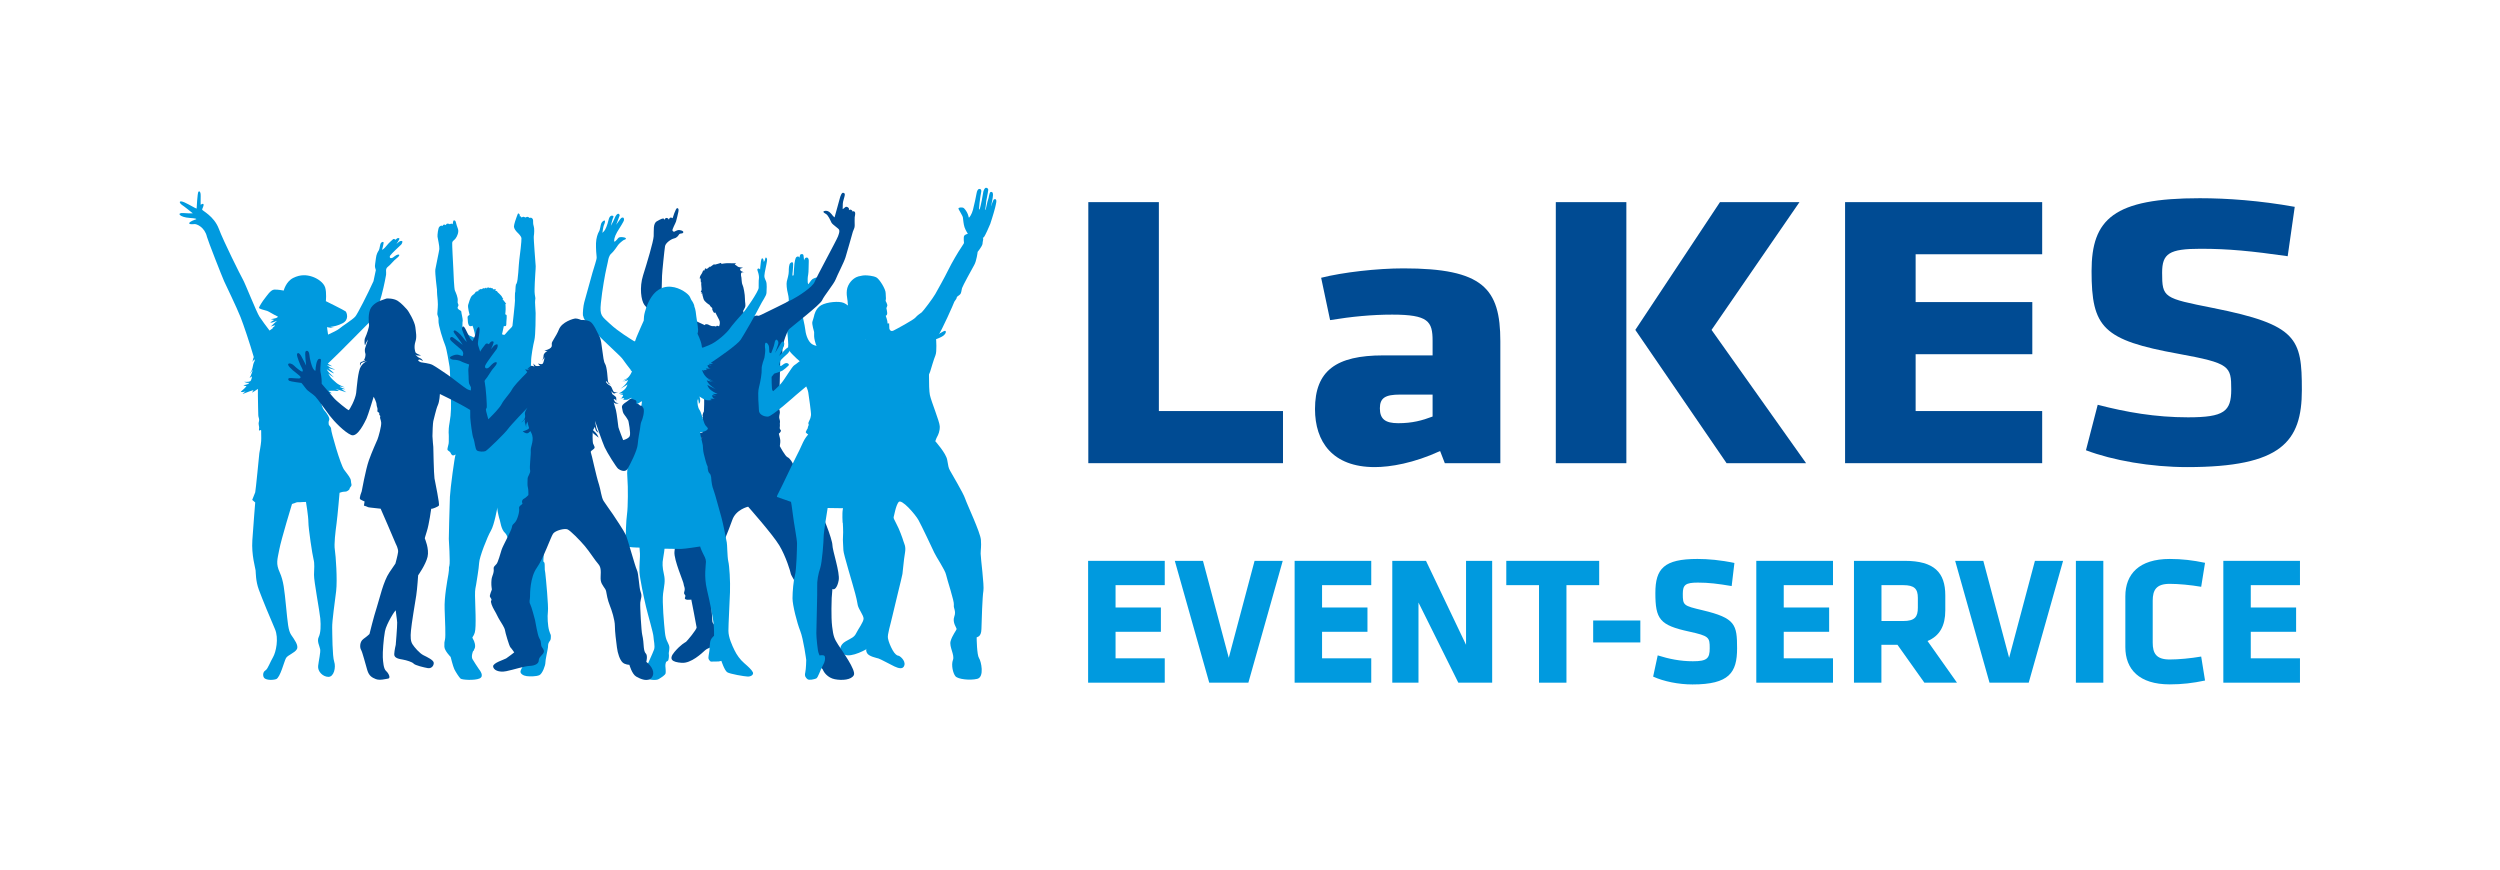
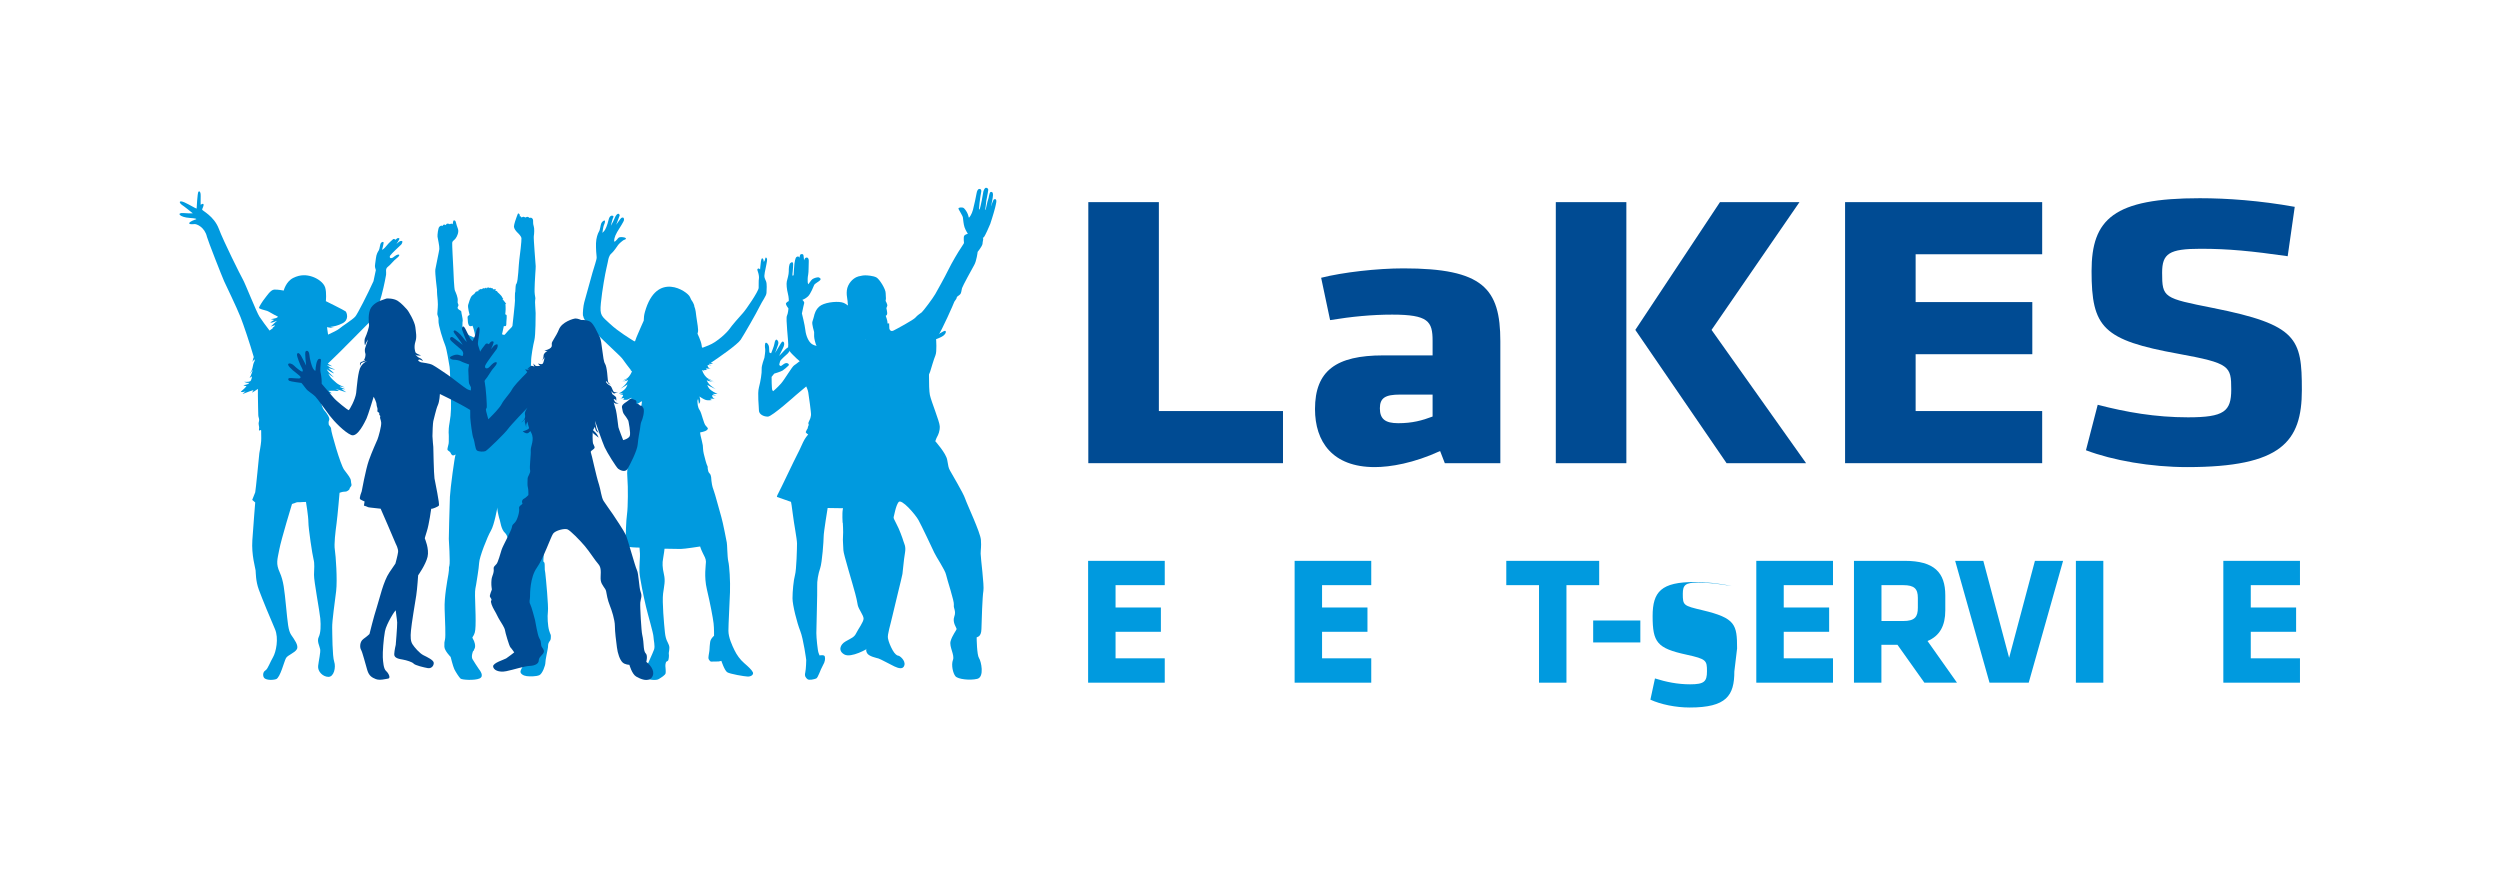
<svg xmlns="http://www.w3.org/2000/svg" id="Ebene_1" data-name="Ebene 1" viewBox="0 0 382.68 133.23">
  <defs>
    <style>
      .cls-1 {
        clip-path: url(#clippath);
      }

      .cls-2 {
        fill: none;
      }

      .cls-2, .cls-3, .cls-4 {
        stroke-width: 0px;
      }

      .cls-3 {
        fill: #009adf;
      }

      .cls-5 {
        clip-path: url(#clippath-2);
      }

      .cls-4 {
        fill: #004b93;
      }
    </style>
    <clipPath id="clippath">
      <rect class="cls-2" y="0" width="382.68" height="133.23" />
    </clipPath>
    <clipPath id="clippath-1">
      <rect class="cls-2" y="0" width="382.68" height="133.23" />
    </clipPath>
    <clipPath id="clippath-2">
      <rect class="cls-2" y="0" width="382.68" height="133.23" />
    </clipPath>
  </defs>
  <polygon class="cls-4" points="196.39 70.9 196.39 62.92 177.39 62.92 177.39 30.94 166.59 30.94 166.59 70.9 196.39 70.9" />
  <path class="cls-4" d="M219.29,63.76c-1.58.6-3.1,1.02-5.26,1.02-2.02,0-2.81-.66-2.81-2.28s.86-2.1,3.1-2.1h4.97v3.36h0ZM229.66,70.9v-18.66c0-8.1-2.66-11.16-14.83-11.16-4.03,0-9.29.6-12.6,1.44l1.37,6.48c3.31-.54,6.41-.84,9.5-.84,5.54,0,6.19,1.02,6.19,4.02v2.22h-7.56c-7.2,0-10.44,2.34-10.44,8.22,0,4.98,2.66,8.88,9.14,8.88,2.38,0,5.98-.6,10.01-2.46l.72,1.86h8.5Z" />
  <path class="cls-4" d="M264.29,70.9h12.17l-14.47-20.4,13.46-19.56h-12.17l-12.96,19.56,13.97,20.4h0ZM238.15,70.9h10.8V30.94h-10.8v39.96Z" />
  <polygon class="cls-4" points="312.6 70.9 312.6 62.92 293.23 62.92 293.23 54.22 311.09 54.22 311.09 46.24 293.23 46.24 293.23 38.92 312.6 38.92 312.6 30.94 282.43 30.94 282.43 70.9 312.6 70.9" />
  <path class="cls-4" d="M352.35,59.68c0-7.86-.65-9.96-13.61-12.54-7.56-1.5-7.78-1.56-7.78-5.4,0-2.94,1.08-3.66,5.9-3.66,4.32,0,7.85.36,13.32,1.14l1.08-7.56c-5.33-.96-10.37-1.32-14.54-1.32-13.18,0-16.56,3.18-16.56,11.16,0,8.64,1.73,10.56,13.32,12.66,7.85,1.44,8.06,1.86,8.06,5.46,0,3.36-1.08,4.26-6.62,4.26-4.97,0-9.43-.78-13.82-1.92l-1.8,6.96c4.1,1.56,9.94,2.58,15.48,2.58,14.47,0,17.57-3.9,17.57-11.82h0Z" />
  <polygon class="cls-3" points="178.29 104.5 178.29 100.77 170.76 100.77 170.76 96.71 177.7 96.71 177.7 92.99 170.76 92.99 170.76 89.57 178.29 89.57 178.29 85.85 166.56 85.85 166.56 104.5 178.29 104.5" />
-   <polygon class="cls-3" points="196.35 85.85 192.04 85.85 188.09 100.69 184.14 85.85 179.83 85.85 185.1 104.5 191.09 104.5 196.35 85.85" />
  <polygon class="cls-3" points="209.9 104.5 209.9 100.77 202.37 100.77 202.37 96.71 209.32 96.71 209.32 92.99 202.37 92.99 202.37 89.57 209.9 89.57 209.9 85.85 198.17 85.85 198.17 104.5 209.9 104.5" />
-   <polygon class="cls-3" points="223.23 104.5 228.41 104.5 228.41 85.85 224.41 85.85 224.41 98.7 218.28 85.85 213.12 85.85 213.12 104.5 217.13 104.5 217.13 92.23 223.23 104.5" />
  <polygon class="cls-3" points="244.79 89.57 244.79 85.85 230.57 85.85 230.57 89.57 235.58 89.57 235.58 104.5 239.78 104.5 239.78 89.57 244.79 89.57" />
  <rect class="cls-3" x="243.87" y="94.98" width="7.22" height="3.36" />
-   <path class="cls-3" d="M265.9,99.26c0-3.67-.25-4.65-5.29-5.85-2.94-.7-3.02-.73-3.02-2.52,0-1.37.42-1.71,2.3-1.71,1.68,0,3.05.17,5.18.53l.42-3.53c-2.07-.45-4.03-.62-5.66-.62-5.12,0-6.44,1.48-6.44,5.21,0,4.03.67,4.93,5.18,5.91,3.05.67,3.14.87,3.14,2.55,0,1.57-.42,1.99-2.58,1.99-1.93,0-3.67-.36-5.38-.9l-.7,3.25c1.6.73,3.86,1.2,6.02,1.2,5.63,0,6.83-1.82,6.83-5.52h0Z" />
+   <path class="cls-3" d="M265.9,99.26c0-3.67-.25-4.65-5.29-5.85-2.94-.7-3.02-.73-3.02-2.52,0-1.37.42-1.71,2.3-1.71,1.68,0,3.05.17,5.18.53c-2.07-.45-4.03-.62-5.66-.62-5.12,0-6.44,1.48-6.44,5.21,0,4.03.67,4.93,5.18,5.91,3.05.67,3.14.87,3.14,2.55,0,1.57-.42,1.99-2.58,1.99-1.93,0-3.67-.36-5.38-.9l-.7,3.25c1.6.73,3.86,1.2,6.02,1.2,5.63,0,6.83-1.82,6.83-5.52h0Z" />
  <polygon class="cls-3" points="280.58 104.5 280.58 100.77 273.04 100.77 273.04 96.71 279.99 96.71 279.99 92.99 273.04 92.99 273.04 89.57 280.58 89.57 280.58 85.85 268.84 85.85 268.84 104.5 280.58 104.5" />
  <path class="cls-3" d="M293.57,93.02c0,1.4-.45,2.04-2.24,2.04h-3.33v-5.49h3.33c1.71,0,2.24.56,2.24,1.96v1.48h0ZM294.58,104.5h4.98l-4.51-6.38c1.88-.78,2.72-2.35,2.72-4.68v-2.3c0-3.5-1.68-5.29-6.22-5.29h-7.76v18.65h4.2v-5.8h2.46l4.12,5.8h.01Z" />
  <polygon class="cls-3" points="315.8 85.85 311.49 85.85 307.54 100.69 303.59 85.85 299.28 85.85 304.54 104.5 310.54 104.5 315.8 85.85" />
  <rect class="cls-3" x="317.76" y="85.85" width="4.2" height="18.65" />
-   <path class="cls-3" d="M329.52,91.95c0-1.62.53-2.58,2.6-2.58,1.34,0,3.19.17,4.82.45l.59-3.67c-1.85-.39-3.53-.59-5.4-.59-4.7,0-6.8,2.32-6.8,5.71v7.78c0,3.39,2.1,5.71,6.8,5.71,1.88,0,3.56-.2,5.4-.59l-.59-3.67c-1.62.28-3.47.45-4.82.45-2.07,0-2.6-.95-2.6-2.58v-6.44.02Z" />
  <polygon class="cls-3" points="352.06 104.5 352.06 100.77 344.53 100.77 344.53 96.71 351.47 96.71 351.47 92.99 344.53 92.99 344.53 89.57 352.06 89.57 352.06 85.85 340.33 85.85 340.33 104.5 352.06 104.5" />
  <g class="cls-1">
    <g>
      <path class="cls-3" d="M128.98,80.03s-.09-1.46.03-2.05c.12-.6.27-1.64.27-2.14s.62-1.87.57-2.53c-.06-.65.36-2.88.5-3.3.15-.42-.15-.33-.21-.57-.06-.24-.12-.42.21-1.01.33-.59-.03-.62-.06-1.01s-.68-.45-.21-1.25c.48-.8-.18-2.02-.06-2.53.12-.51-.09-.65-.09-1.37s-1.1-2.14-.92-2.71c.18-.56-.33-1.72-.12-1.87.21-.15-3.12-.77-3.7-.98-.58-.21-1.74-.64-2.13-.89s-1.98-1.68-2.21-2.11c-.24-.43-.22-.55-.19-.97.03-.42-.4-4-.21-4.38.19-.39.24-1.14.24-1.14,0,0-.39-.52-.39-.71s.37-.42.42-.4c.04,0,.04-.58-.12-1.19-.16-.61-.25-1.46-.16-1.84.1-.39.3-1.08.3-1.52s.01-1.09.25-1.3c.24-.22.43-.13.42.16,0,.29-.03.77-.06,1.06-.03.28-.09.75,0,.72s.13-.07.13-.1.09-1.54.13-1.76c.04-.22.11-.85.31-1,.2-.14.35-.08.4.02l.05.1s.07-.48.19-.53.41-.11.44.21l.04.32.04.39s.09-.32.24-.39.52-.12.48.6c-.04.71,0,1.51-.09,1.98-.1.47-.08.94-.07,1.11,0,.18.08.34.1.36s.4-.64.63-.79c.23-.15.82-.36,1.03-.23.2.13.31.21.12.42-.19.2-.8.5-.89.71s-.55,1.38-.95,1.75c-.4.38-.86.53-.86.53,0,0,.33.28.28.5-.06.22-.08.33-.13.54-.05.2-.22,1.04-.22,1.04,0,0,.44,1.73.53,2.56s.47,1.75.98,2.11,1.34.39,2.08.5c.74.12.98-.06,1.46.15.48.21,1.04.21,1.31.03s.36-.18.8-.18.62.15,1.22.09c.59-.06,1.25-.39,1.25-.39,0,0-.12-.03-.15-.15-.03-.12-.24-.47-.24-.47,0,0,.06-.03.18-.03s.39-.09.39-.09c0,0-.82-1.37-.89-1.46l-.07-.09s-1.12-.07-1.37-.34-.76-.92-.68-1.34c.07-.42.34-1.46.34-1.46,0,0-.16-1.13-.15-1.35,0-.22-.36-1.41.1-2.36s1.22-1.31,1.56-1.4.85-.18,1.1-.16c.25,0,1.16.06,1.64.31s1.44,1.8,1.43,2.41c0,.61.07.68.03.94l-.04.25s.33.57.25.77c-.07.21-.13.34-.13.34,0,0,.16.67.12.89-.04.22-.22.28-.22.28,0,0,.31.85.27,1.07s.25.07.25.07c0,0,.03.65.03.79s.19.55.62.34,3.12-1.66,3.39-2.01c.27-.34.73-.61.95-.79s1.71-2.15,2.07-2.79,1.44-2.56,1.99-3.69c.55-1.13,1.57-2.85,1.95-3.39.37-.54.46-.74.46-.74,0,0-.1-.85.02-1.08.12-.24.57-.33.57-.33,0,0-.36-.56-.51-1.01-.15-.45-.21-1.2-.25-1.49-.04-.3-.69-1.23-.68-1.38,0-.16.64-.25.86-.02.22.23.42.51.57.88.15.38.12.56.19.54s.43-.53.6-1.18c.17-.65.51-2.2.56-2.56.06-.36.21-.64.41-.65.19-.01.33.09.31.38-.02.29-.13.58-.13.74s-.14.81-.14,1.03-.09.74-.08.85c0,.11,0,.16.07.14s.3-1.1.36-1.43.21-1.23.23-1.29c.02-.07.16-.6.42-.6s.35.24.33.34-.11.82-.19,1.12c-.07.3-.16.82-.16,1.03s-.1.65-.1.77c0,.13.02.16.05.13.03-.02.28-1.41.38-1.58.1-.18.17-1.14.4-1.17s.34.04.35.45c0,.41-.26,1.5-.27,1.63,0,.13-.02.16-.02.16,0,0,.29-1.06.47-1.12.18-.06.39-.02.32.46-.07.48-.29,1.28-.39,1.61s-.4,1.34-.53,1.7-.82,1.86-.95,2c-.13.14-.21.16-.21.16,0,0,.16,0,.04.42-.11.44.03.42-.23.87s-.58.83-.58.83c0,0-.16,1.39-.53,2.02-.36.63-1.76,3.2-1.86,3.53-.1.34-.06.44-.18.77-.12.34-.63.47-.63.67s-.38.61-.38.67-1.92,4.46-2.52,5.23-1.15,2.22-1.25,3.01c-.1.79-.18,4.98.04,6.01.22,1.03,1.47,4.02,1.51,4.78.04.75-.26,1.37-.4,1.61s-.28.69-.28.69c0,0,1.65,1.84,1.82,2.85.18,1.01.18,1.17.42,1.62.24.46,2.04,3.45,2.32,4.3.28.85,2.34,5.19,2.42,6.32s-.04,1.45-.04,2.12.57,4.87.42,5.7c-.15.83-.27,4.53-.3,5.84-.03,1.31-.73,1.17-.73,1.29s.03,2.68.36,3.15c.33.48.86,2.91-.27,3.18s-2.94.06-3.33-.39-.68-1.75-.39-2.5c.3-.74-.6-2.02-.36-2.88s.89-1.67.92-1.84c.03-.18-.68-1.01-.36-1.9.33-.89-.15-1.28-.06-1.81.09-.54-1.04-3.87-1.19-4.61-.15-.74-1.55-2.79-1.81-3.39-.27-.59-1.93-4.1-2.41-4.97-.47-.86-2.62-3.36-3.06-2.76-.45.6-.65,2.05-.86,2.74-.21.68-.21,2.05-.42,2.79-.21.74-.12,3.12-.39,4.07s-.42,1.87-.45,2.76-.36,4.49-.3,5.11-.06.95-.21,1.19c-.15.24.6,1.66.15,2.29-.45.62-1.75,1.01-2.02,1.28s-2.76,1.64-3.77,1.1-.71-1.52.18-2.02c.89-.51,1.31-.62,1.61-1.25.3-.62,1.13-1.72,1.13-2.23s-.74-1.4-.89-2.05-.03-.39-.39-1.78c-.36-1.4-1.81-6.09-1.81-6.63s-.12-1.49-.06-2.14-.03-2.08-.03-2.08" />
-       <path class="cls-4" d="M130.84,32.45c-.12-.21-.35-.07-.35-.07,0,0,0-.19-.22-.27-.22-.09-.32.07-.32.07v-.22c-.02-.22-.37-.37-.52-.28-.15.09-.44.38-.44.33s.02-.49.02-.82.25-.98.29-1.26c.05-.27,0-.36-.22-.42s-.42.42-.54.89-.79,2.87-.79,2.87c0,0-.12-.05-.29-.27s-.57-.79-1.1-.73-.31.28.05.47c.36.18.7,1,.86,1.33s1.13.9,1.18,1.12c.05.22.07.32-.17.98-.25.66-3.29,6.2-3.59,6.99-.31.79-2.5,2.2-3.4,2.67-.9.47-4.02,1.99-4.72,2.33-.12.06-.26.12-.42.18l-.4-.04-.44.15-.34.2s-.44-.15-.49,0v.03c-.05.04-.13.1-.23.19-.11-.11-.27-.47-.32-.64s-.18-.64-.18-.64c0,0,.11-.16.28-.52s-.01-.74,0-1.35c.01-.61-.22-1.85-.37-2.12s-.14-1.05-.17-1.11c-.04-.06-.1-.47-.04-.68.05-.16.37-.15.51-.13-.08,0-.24-.05-.45-.15-.29-.15-.21-.39-.21-.39l.43-.17s-.7-.05-.79-.15c-.08-.1-.47-.33-.47-.33l.2-.2s-.55.03-1.03,0c-.48-.04-1.19.1-1.19.1,0,0-.11-.19-.16-.14s-.87.26-.87.26c0,0-.08-.11-.22,0s-.55.4-.55.4l.09-.17-.54.43-.27-.1-.1.33h-.2s-.15.44-.33.66-.2.59-.2.59c0,0,.16-.12.15.04s.04.55.04.55c0,0,.12-.09.06.06-.06.15.06.74.05.97-.01.23-.14.43-.14.43l.17.05-.05.26s.21-.16.15-.06.04.35.16.8c.12.46.93.93.93.93,0,0,.12.26.31.38.18.12.06.2.11.36s.18.32.21.39.15.09.2.07c.05,0,.01-.12.01-.12,0,0,.34.64.63,1.22.16.33.1.71-.02.97-.1-.05-.37-.15-.41-.03-.05.15-.2-.05-.49,0s-.79-.25-.79-.25c0,0-.3-.1-.44,0-.01,0-.03.04-.06.1-1.05-.46-2.92-1.4-3.17-1.67-.32-.34-3.26-2.31-3.37-2.57s-.01-2.84,0-3.33.37-4.02.46-4.52c.09-.49.89-1.07,1.37-1.18s.64-.42.79-.63.54-.04.63-.29c.09-.26-.53-.39-.74-.37s-.67.27-.67.27c0,0-.16-.03-.24-.18-.09-.16.47-1.14.54-1.39s.31-1.17.36-1.48.07-.53-.17-.57c-.25-.04-.71,1.56-.71,1.56,0,0,0-.09-.26-.11-.26-.03-.3.32-.3.32,0,0-.12-.27-.37-.27s-.3.29-.3.29l-.1-.15c-.1-.15-.47.02-1.08.37-.62.35-.44,1.43-.49,2.29-.05.86-1.03,4.11-1.62,5.98-.59,1.87-.3,3.86.2,4.53.49.67,5.07,5.42,6.9,6.33.37.18.65.41.87.67-.02.15-.02.36.07.39.15.05.2.35.2.35,0,0-.1.25.05.39.15.15-.2-.05.2.39.09.1.17.21.25.32.16.84.23,1.83.42,2.93.24,1.42.22,3.21.15,4.57h-.03s-.25.54-.15.69c.1.15-.15.1,0,.34.15.25-.2.34-.1.49s-.29.39-.1.54c.2.15-.15.35,0,.59.11.18.11.38.18.54-.04,0-.1.01-.18.03-.32.05-1.33.37-1.43.37s-.1.25.27.52c.3.22,1.06-.04,1.34-.15-.1.05-.27.14-.48.3-.34.27.15,1.28.15,1.28,0,0-.2.2-.35.29-.15.1-.99.79-1.35,1.28s-1.12,1.67-1.17,2.56c-.05.89.69,1.33.69,1.33,0,0-.14,1.08-.69,3.08-.55,1.99-1,6.17-1.11,7.38-.11,1.22,1.4,4.62,1.4,4.91s.3.63.11,1.18c-.18.55.33.37.11.89s.96.33.96.33c0,0,.77,3.91.81,4.25.04.33-1.51,2.14-1.62,2.22-.11.07-.81.41-1.77,1.55-.96,1.15-.33,1.55,1.11,1.66s3.1-1.48,3.58-1.92c.48-.44,1.55-.55,1.81-1.15.26-.59-.29-2.66-.29-2.66,0,0-.37-.26-.41-.63-.04-.37-.22-3.88-.22-3.88,0,0,.44-.11.67-.7.22-.59-.07-1.44-.15-1.81-.07-.37.81-3.36.89-4.06.07-.7,1.29-3.36,1.85-5.02.55-1.66,2.44-2.07,2.44-2.07,0,0,3.73,4.21,4.76,5.91,1.03,1.7,1.74,4.1,1.77,4.36.04.26.96,1.62.92,1.92-.04.3.44.96.63,1.22.19.26,1.03.59,1.33,1.11.29.52.89,6.31.63,6.83-.26.52-.37,1.37-.18,2.03.18.66,1.48,1.25,1.59,1.59.11.33.7,1.22,1.81,1.44,1.11.22,2.55.11,2.92-.63s-1.81-3.73-2.4-4.65-.74-1.29-.92-2.77c-.19-1.48-.07-4.39-.07-4.39l.11-1.37.15.04c.15.04.59-.18.81-1.37.22-1.18-.96-4.58-.96-5.39s-1.62-5.32-2.51-5.91c-.89-.59-2.36-3.99-2.36-3.99l.22-.81c.22-.81-1.33-1.18-1.33-1.48s-.52-1.11-.89-1.26-1.18-1.7-1.18-1.7l.07-.59c.05-.42-.12-.84-.22-1.31.17-.15.44-.42.26-.59-.25-.25-.05-.49-.1-.79-.05-.3.1-.39-.05-.84-.15-.44.05-.74.05-1.08,0-.15-.07-.38-.15-.58.09-2.7.2-6.22.2-7.22,0-.2.01-.42.04-.66h.05s.25-.55.25-.79-.05-.34.05-.69c.1-.35.2.1.2-.59,0-.11-.01-.21-.03-.3.29-.94.62-1.72.85-1.92.48-.43,4.73-3.72,5-4.37.27-.65,1.81-2.5,2.08-3.21.27-.71,1.23-2.51,1.5-3.36.27-.85,1.03-3.62,1.13-3.94s.3-.57.28-.96c0-.39-.03-1.03,0-1.24.02-.21.15-.6.02-.81" />
      <path class="cls-3" d="M69.56,65.36c.03.17.05.3.05.3,0,0-.03-.12-.05-.3" />
      <path class="cls-3" d="M61.5,36.89c-.14-.06-.37.06-.51.19-.14.13-.31.26-.31.26,0,0,.52-.72.46-.82s-.26-.13-.42.02c-.16.14-.18.17-.18.17,0,0-.21-.24-.4-.07-.19.16-.68.61-.87.86-.18.25-.53.6-.66.67l-.13.07s.31-1.07.22-1.17-.44-.02-.51.46c-.07.47-.17.76-.26.88-.08.12-.33.51-.39,1.14-.06.63-.21,1.15-.12,1.41s.11.38.11.38c0,0-.18.83-.36,1.7-.87,1.92-2.46,5.06-2.8,5.43-.45.5-1.97,1.43-2.46,1.86-.25.21-1,.57-1.69.89-.09-.55-.19-1.23-.12-1.16.12.11,1.1.14,1.1.14,0,0-.21,0-.63-.17.52-.04,1.18-.2,1.85-.54,1.09-.55.65-1.66.49-1.82-.17-.16-3.03-1.57-3.03-1.57,0,0,.13-1.28-.1-2.07s-1.21-1.43-2.01-1.69-1.75-.36-2.88.2-1.46,1.94-1.46,1.94c0,0-.9-.18-1.46-.15-.56.03-1.19,1.05-1.47,1.39-.29.35-.76,1.11-.85,1.35-.08.23.84.38,1.24.52.33.12.83.49,1.65.87-.04.06-.07.12-.1.14-.13.12-.99.26-.99.26l.52.12s-.78.42-.52.42c.24,0,.81-.24.93-.29v.02s-.15.13-.36.32c-.3.26-.7.66-.56.55.1-.09.48-.17.65-.2,0,.03-.03.07-.05.1l-.34.29s0,.02.04.05c-.17.13-.33.25-.5.36-.03-.05-.07-.1-.11-.15-.42-.55-.99-1.31-1.43-1.97s-2.22-5.17-2.54-5.7c-.31-.53-2.96-5.83-3.69-7.78-.74-1.95-2.57-2.76-2.55-2.92.02-.17.27-.55.22-.79-.06-.24-.44.06-.44.06,0,0-.02-.61,0-1.31.02-.7-.2-.85-.35-.68s-.27,2.57-.27,2.57l-.26-.11c-.26-.11-1.62-.96-2.08-.99-.46-.04-.15.4.11.55s1.64,1.27,1.64,1.27c0,0-.39.04-1.45-.04-1.07-.07-.61.64.99.75s.81.26.81.26c0,0-.75.26-.88.5s.48.22.79.18c.31-.04,1.57.46,1.91,1.95.12.51,2.32,6.12,2.63,6.8s1.91,3.97,2.52,5.51c.45,1.14,1.44,4.08,2.02,6.1-.04.09-.07.17-.09.24-.11.46-.12.51-.12.51,0,0,.13-.19.3-.43.02.08.04.15.06.23-.11.21-.21.42-.22.52-.05.32-.2.96-.34,1.14s-.19.3-.19.3c0,0,.37-.37.46-.57.09-.21-.3.91-.34.95s-.17.27-.17.27c0,0,.25-.08.33-.2s0,.62-.25.75-.9.07-.9.07c0,0,.39.2.65.17.25-.03,0,.2-.39.28l-.38.08s.25.13.43.12c.18,0-.57.64-.78.83-.18.17.47.08.69-.02-.16.12-.53.43-.43.4.13-.05.74-.28,1.02-.39s.61-.19.61-.19c0,0-.16.31-.24.39.12-.07.6-.33.92-.58v1.03c0,1.12.06,2.61.06,3s.22.48.09.99.11.64.02,1.14.35-.09.33.24c-.02.33.04.96,0,1.58s-.28,1.86-.28,1.86c0,0-.57,5.85-.63,5.99s-.46,1.16-.46,1.16l.46.39s-.29,3.53-.44,5.79c-.15,2.26.46,4.23.5,4.62s0,1.6.5,2.96,1.84,4.6,2.46,6.01c.62,1.42.15,3.55-.29,4.3-.44.75-.81,1.8-1.12,1.99-.31.18-.5.57-.33,1.05s1.27.53,1.91.33,1.25-2.78,1.53-3.24,1.32-.77,1.65-1.34-.4-1.51-.86-2.19-.53-1.8-.79-4.36c-.26-2.56-.37-3.88-.97-5.22-.61-1.34-.37-1.91-.07-3.47.29-1.56,1.95-6.99,1.95-6.99,0,0,.28-.11.39-.13s.27-.17.59-.15c.31.02.26,0,.57-.02s.59-.02.59-.02c0,0,.37,2.17.37,3.11s.61,5.02.79,5.68.09,1.42.07,2.37c-.02.96.86,5.57.96,6.67s.07,2.22-.24,2.85.13,1.38.22,1.86-.22,1.74-.31,2.57.7,1.65,1.56,1.67,1.19-1.47.9-2.32c-.29-.85-.29-4.28-.31-5.24s.4-3.88.61-5.59c.2-1.71-.06-5.42-.2-6.29-.15-.87.09-2.78.26-4.05.17-1.27.46-4.69.46-4.69,0,0,.44-.17.75-.17s.37-.05.62-.22c.26-.17.07-.26.33-.53.26-.28.04-.46.04-.88s-.44-.92-1.03-1.71-2.02-5.87-2-6.22-.35-.55-.37-.75-.05-.37.07-.66c.13-.29-.29-.97-.79-1.54-.41-.47-.72-2.16-.65-3.17.18.26.39.47.57.52.46.14,1.27.1,1.27.1l-.53-.37s.91-.05,1.1,0,.54-.02.54-.02c0,0-.35-.17-.51-.26-.17-.09,1.16.36,1.4.43l.23.07s-.69-.46-.72-.48c-.03-.03.44,0,.54.02.11,0-.53-.19-.78-.35s.67.04.74.06c.07.02-.85-.3-1.29-.68-.45-.38-.83-.71-1.05-1.08l-.22-.37s.68.52.82.58-.67-.63-.86-.93l-.19-.3s.75.51,1.03.61c.28.1-.44-.46-.7-.69-.26-.23.57.12.76.11h.19s-.6-.19-.85-.37c-.24-.18-.39-.29-.39-.29l.83.19s-.4-.21-.7-.42c.18-.19.4-.4.64-.61.75-.68,4.97-4.97,5.83-5.83,1.49-1.5,2.41-6.93,2.45-7.16.07-.41-.17-.89.27-1.22s.87-.95,1.32-1.28c.45-.33.58-.64.24-.59-.34.04-.65.4-.89.51-.25.11-.49-.04-.32-.35.18-.3,1.62-1.62,1.7-1.7s.27-.47.13-.52" />
      <path class="cls-3" d="M89.26,48.34c.04.36.39.9.85,1.49.47.6,4.27,4.18,4.73,4.62.46.44.65.78.69.82.03.04.71.98,1.08,1.43-.14.13-.21.15-.21.15,0,0,.12-.04.23-.11.04.04.07.08.1.11,0,0,0,.02-.01.03-.09.2-.33.78-.77,1.05-.44.28-.64.29-.64.29,0,0,.32,0,.51-.14.19-.12.26-.17.26-.17,0,0-.34.4-.68.48l-.34.08s.66-.12.85-.2c.19-.08.24-.12.24-.12,0,0-.14.45-.6.88-.41.37-.58.48-.61.5.06-.03.46-.27.74-.44.3-.18.36-.24.36-.24,0,0-.07.44-.5.82-.43.39-.83.54-.83.54,0,0,.39.05.55,0,.16-.06-.06.18-.26.19-.2,0-.05.09.2.03s.2.1.07.33c-.11.2-.28.22-.33.22.05,0,.29,0,.46-.03.19-.03.17.12.05.16l-.12.05s.47.1.76,0c.12-.04.27-.13.42-.23.05,0,.1,0,.14-.03.16-.06-.06.18-.26.19-.2,0-.05.09.2.03s.19.1.07.33c-.11.2-.28.22-.33.22.05,0,.29,0,.46-.03h.08s.04.08.06.09c-.01.03-.04.05-.08.07l-.12.05s.47.1.76,0c.21-.07.55-.32.73-.45.02.06.03.11.04.17-.03.13-.06.3-.06.44,0,.28.14.44.14.44,0,0,.01-.12.04-.27,0,.07,0,.15-.01.22-.07.4-.35,1.81-.55,2.09-.2.28-.31.51-.33.71-.02.2-.09.46.09.53l.18.07s-1.12,2.47-1.41,3.97-.42,2.27-.31,3.48.09,4.43-.06,5.44c-.15,1.01-.22,3.46-.18,4.01s-.2.93.53,1.03c.73.09,1.56.09,1.56.09,0,0,.04.64.07.95.04.31-.13,1.89-.07,2.86s.68,3.9.99,5.22,1.14,4.1,1.15,4.63c.02.53.27,1.41.09,1.94s-1.23,2.76-1.32,3.04-.2,1.08.13,1.34c.33.26,1.5.4,1.9.15s1.03-.62,1.06-.92c.04-.29-.02-.81-.04-1.08-.02-.28.11-.64.11-.64,0,0,.24-.11.31-.2s.17-.7.11-.99.2-.82.02-1.35-.49-.75-.62-1.98c-.13-1.23-.44-4.65-.28-5.93.17-1.28.37-1.9.13-2.95s-.26-1.74-.13-2.4c.13-.66.22-1.52.22-1.52,0,0,1.89.04,2.47.04s2.98-.38,2.98-.38c0,0,.11.4.38.95.27.55.51.92.51,1.39s-.33,2.23.15,4.25c.48,2.01.93,4.36,1.02,5.18s.07,1.9.07,1.9c0,0-.55.44-.6.99s-.09.66-.09,1.02-.15.92-.17,1.32.37.62.37.62l1.19-.02.42-.09s.48,1.47.9,1.74,2.62.64,3.13.66c.51.02.95-.29.79-.66-.17-.37-.71-.86-1.34-1.41s-1.12-1.24-1.47-1.96c-.35-.71-.93-1.96-.93-2.97s.18-4.16.24-5.9-.09-4.05-.26-4.74c-.16-.69-.16-2.7-.23-2.88,0,0-.59-3.1-.83-3.88-.24-.78-.98-3.64-1.2-4.17-.22-.54-.29-1.15-.32-1.39-.02-.24-.01-.88-.27-1.12-.26-.24-.22-.48-.28-.66s.03-.38-.08-.52c-.11-.15-.39-1.2-.54-1.83-.15-.63-.1-.98-.15-1.31-.05-.33-.29-1.27-.34-1.48-.05-.21-.07-.49-.07-.49,0,0,.76-.12,1.01-.34.26-.22.24-.29-.12-.65-.37-.35-.63-1.94-.96-2.42s-.31-.99-.34-1.28c-.03-.25.1-.33.08-.48.1.29.14.8.14.8,0,0,.19-.15.2-.44.02-.29-.11-.69-.11-.69,0,0,.64.45.99.54.35.1.94,0,.94,0l-.15-.05c-.15-.05-.16-.2.08-.16.21.03.51.03.57.03-.05,0-.26-.02-.39-.22-.14-.23-.19-.39.11-.33.3.06.49-.02.25-.03s-.5-.25-.31-.19.68,0,.68,0c0,0-.48-.15-.99-.54-.51-.39-.57-.83-.57-.83,0,0,.06.06.42.24.33.17.81.41.88.44-.04-.02-.25-.14-.72-.51-.55-.43-.68-.88-.68-.88,0,0,.06.05.29.12.23.08,1.04.2,1.04.2l-.41-.08c-.41-.08-.8-.48-.8-.48,0,0,.08.04.3.17.22.12.62.14.62.14,0,0-.24,0-.77-.29s-.79-.86-.88-1.06c-.04-.1-.08-.2-.09-.27.02,0,.05,0,.07,0,.12.16.41.23.41.23,0,0-.09-.02-.27-.17-.02,0-.03-.03-.05-.05.32.02.67-.04.67-.04l-.15-.05c-.15-.05-.16-.2.08-.16.21.03.51.03.57.03-.05,0-.26-.02-.39-.22-.14-.23-.19-.39.11-.33.3.06.49-.02.25-.03-.11,0-.23-.06-.3-.11l.09-.06c.22.03.59,0,.59,0,0,0-.14-.05-.35-.15,1.28-.85,4.1-2.81,4.58-3.55.54-.83,2.43-4.12,2.87-5.04.44-.92,1.06-1.65,1.07-2.14s.1-1.31-.07-1.75-.35-.55-.19-1.37c.16-.82.39-1.81.35-2.01-.04-.21-.2-.34-.25-.21s-.1.45-.18.53l-.09.07s0-.31-.1-.44c-.1-.13-.23-.19-.32.37-.08.56-.13,1.24-.13,1.24,0,0-.19-.22-.34-.11-.15.11-.07.24.01.49.09.24.21.77.15,1.05s-.02.89-.04,1.4c-.01.51-1.92,3.32-2.42,3.86s-1.73,1.95-2.05,2.43-1.87,2-3.2,2.51c-.31.12-.62.24-.91.36-.04-.03-.07-.06-.11-.09,0-.06-.01-.12-.02-.18-.03-.22-.08-.45-.16-.68h.02-.02c-.13-.4-.31-.81-.49-1.2.01-.05.02-.1.04-.15.16-.44-.1-1.47-.22-2.46-.06-.47-.1-1.08-.31-1.57.02-.26-.37-.91-.45-.97-.08-.17-.16-.34-.23-.49-.35-.82-5.09-4.07-6.88,2.31-.12.42-.18.87-.18,1.33-.13.26-.26.57-.42.94-.25.63-.66,1.43-.91,2.21-.11.03-.17,0-.32-.11-.26-.17-2.23-1.34-3.51-2.54s-1.6-1.23-1.4-3.2c.19-1.96.67-4.58.84-5.28.17-.71.29-1.35.29-1.35,0,0,.11-.64.44-.91.34-.27.97-1.18,1.06-1.33s.74-.76.98-.81c.24-.05.43-.31-.25-.39-.68-.08-.72.16-.86.32-.14.17-.41.46-.46.33-.04-.13,0-.68.44-1.43.45-.75,1.07-1.66,1.06-1.89,0-.24-.07-.39-.29-.33-.22.05-.39.4-.51.54s-.4.56-.4.56c0,0,.49-1.28.52-1.39.04-.11-.06-.28-.18-.3-.12-.03-.39.18-.56.64s-.6,1.21-.6,1.21c0,0,.24-1,.29-1.1.06-.1.18-.35.07-.41s-.53-.19-.71.61c-.18.81-.49,1.51-.68,1.71-.18.2-.26.27-.26.27,0,0,.13-1.01.23-1.19.1-.18.24-.61.13-.69-.11-.07-.41.15-.53.41-.12.27-.18,1.01-.36,1.27-.17.27-.43,1-.45,1.77s.05,1.85.1,2.14c.06.29-.45,1.66-.64,2.38s-1.11,3.95-1.26,4.54c-.16.59-.24,1.67-.2,2.03" />
    </g>
  </g>
  <g class="cls-5">
    <g>
      <path class="cls-3" d="M133,69.16s.11,1.66,0,2.01c-.11.34.74,1.6,1.09,2.06.34.46,1.3,2.9,1.53,3.21.23.3.46.57.46.57l-.34.15s1.38,2.9,1.6,3.28c.23.38.84,1.98.95,2.41.12.42.42.76.23,1.83s-.3,2.67-.38,3.17-1.22,5-1.53,6.41-.8,2.86-.69,3.44c.11.57.38,1.22.72,1.83s.69.84.88.84,1.11.72.92,1.45c-.19.72-.95.46-1.53.19-.57-.27-2.18-1.15-2.45-1.22-.27-.08-1.49-.31-1.75-.84-.27-.53-.04-.84.27-1.38.3-.53.95-3.67,1.03-4.31.08-.65.08-3.67.08-3.93s.61-3.55.72-4.01.31-1.15.31-1.15c0,0-.99-1.87-1.79-2.79-.8-.92-3.51-3.97-3.74-4.28l-.23-.3-2.67-.04s-.61,3.7-.61,4.35-.23,3.97-.53,4.85c-.31.88-.5,2.02-.46,2.79.04.76-.13,6.47-.13,7.16s.19,2.65.34,3.04l.15.38s.72-.15.8.15c.08.31.08.76-.31,1.41-.38.65-.71,1.85-1.01,1.97s-1.09.31-1.33.1c-.25-.21-.48-.46-.34-1.01.13-.55.15-1.93.15-1.93,0,0-.42-3.19-.92-4.45-.5-1.26-1.18-3.95-1.18-4.98s.15-2.75.38-3.57c.23-.82.31-4.16.31-4.83s-.5-3.21-.63-4.39-.29-1.98-.29-1.98l-2.14-.75s-.11-.02.25-.67,2.41-5.02,2.86-5.86.82-1.8,1.09-2.25c.27-.46.57-.78.57-.78,0,0-.46-.29-.36-.42s.08-.25.21-.4.04-.25.19-.54-.17-.15.1-.69c.27-.53.23-.67.29-.91.06-.25-.36-3.11-.42-3.5-.06-.38-.31-.9-.31-.9,0,0-1.51,1.26-1.57,1.32s-3.67,3.29-4.29,3.3c-.63.02-1.38-.34-1.38-.95s-.25-2.58,0-3.51c.25-.94.46-2.25.42-2.81s.4-1.64.42-1.74c.02-.1.17-1.05.12-1.33-.06-.28-.08-.9.08-.96.15-.07.46.21.51.68s0,.78.1.85.22.06.22.06c0,0,.47-1.12.51-1.49.04-.37.22-.69.38-.55.16.13.3.36.17.74-.12.38-.46,1.27-.46,1.27,0,0,.56-.94.64-1.06.08-.12.31-.58.46-.67.15-.09.53.15.11.99-.43.84-.59,1.19-.59,1.19,0,0,.85-.86.93-.97.09-.1.75-.66.82-.34.08.32-.29.8-.45.96-.15.15-1.08.93-1.15,1.18-.07.26-.18.54-.08.6.11.06.12.18.31.06.18-.12.47-.4.73-.4s.5.21.32.4c-.18.19-.66.59-.9.75s-1.28.47-1.28.47l-.4.5s0,1.91.12,2.05l.12.14s.63-.52,1.21-1.18,1.67-2.59,2.02-2.79.93-.78,1.34-.92c.41-.14,1-.36,1.39-.47.39-.1,1.1-.35,1.1-.35l.29-.1s-.56-.79-.72-1.13c-.16-.33-.36-1.14-.36-1.45v-.67s-.37-1.24-.27-1.56c.11-.31.27-.93.27-.93,0,0,.18-1.1,1.08-1.61.9-.51,2.76-.66,3.46-.35.7.31,1.97,1.44,2.13,2.09s.33.85.49.94c.15.1.64.58.66,1.03.02.45-.14.97.12,1.32.27.35.75.48.75.48,0,0-.88-.26-.93-.33s.79.58.77.89c-.02.3-.05.34-.05.34,0,0-.06-.24-.15-.36s-.16.52-.05.79.46.35.7.32c.24-.03.3-.11.3-.11l-.22.38s.84.19,1.05.58c.21.39.76.63.76.63h-.39s.86,1.15,1.21,1.55c.35.4,1.35,1.27,1.65,1.42.31.15.26.2.57.05.31-.15,2.23-2.73,2.58-3.35s.35-.72.07-1.14c-.29-.42-.87-1.39-1.03-1.49-.16-.1-.5-.28-.2-.4.3-.12.86.06,1.03.32s-.51-1.37-.67-1.76c-.15-.38-.53-1.04-.36-1.24.16-.2.38-.21.66.3s.49.87.49.87c0,0-.4-1.71-.2-1.92s.46-.06.53.48c.07.54.21.98.31,1.22.1.24.32.54.32.54,0,0,.48-1.68.6-2,.12-.32.54-.54.54.02s-.21,1.4-.22,1.54c0,.13-.18.67-.12.82.07.15.29.21.84-.07s.93-.61,1.05-.43c.12.18-.08.49-.38.72-.31.23-1.08.51-1.08.51,0,0,.15,1.88-.1,2.47s-.65,1.99-.81,2.5c-.16.5-1.57,3.52-1.59,3.62-.03.1-.67,1.56-1.44,1.56s-2.83-1.06-3.5-1.51c-.68-.45-2.08-1.54-2.08-1.54,0,0-.47,2.14-.56,2.71-.1.57-.04,2.41-.23,2.81s.1.67-.02,1.05c-.11.38-.27.44-.15.71.11.27.3.34.21.59-.1.25.04.75.04.8s-.02,1.47-.02,1.47" />
      <path class="cls-3" d="M69.68,69.58s-.26.26-.49.06c-.23-.2-.12-.23-.29-.43s-.41-.23-.41-.43.12-.55.18-.86c.06-.32,0-.98.03-1.15s-.14-.69.12-2.1c.26-1.41.26-2.65.17-4.56-.09-1.9-.09-3.46-.17-3.95-.09-.49-.43-2.74-.69-3.34-.26-.61-1.07-3.06-1.01-3.75s-.23-.69-.17-1.18c.06-.49,0-.37.06-.84.06-.46-.06-1.7-.09-1.9s-.03-.81-.03-.81c0,0-.33-2.55-.25-3.11.09-.56.56-2.68.61-3.11.04-.43-.25-1.64-.28-1.89s.09-1.3.26-1.49c.17-.19.38-.25.45-.16s.1-.2.3-.2.25.09.25.09c0,0,.11-.23.22-.24.1,0,.35.03.35.07s.13,0,.22-.06c.09-.04.26.09.26.09,0,0,.09-.46.11-.53.03-.07.3-.17.39.22s.16.56.32,1.02c.16.46-.1,1.12-.37,1.47-.28.35-.48.36-.51.65s.13,3.1.17,3.94.11,3.08.25,3.39c.13.3.49,1.05.42,1.58-.07.53.27.48.03.88s.53.56.52.74c-.01.17.26,1.17.22,1.41s-.04.27-.04.61-.06.38.04.58.36.43.4.5.49.52.66.58c.17.06.88.39.88.39,0,0,.01-.19-.12-.81-.13-.62-.32-1.1-.32-1.1,0,0-.23.14-.43.06-.2-.09-.29-.52-.29-.85s-.09-.53.01-.66.26-.2.26-.2c0,0-.32-1.2-.22-1.53.1-.33.32-1.14.58-1.4.26-.26.3-.17.48-.45s.23-.22.24-.17c.02.04.19-.13.19-.13,0,0,.01.2.04.07s.14-.3.14-.3l.04.09.22-.17s.01.1.06.07c.04-.03.46-.2.46-.2l.04.1.23-.16.02.16.19-.22.04.14.14-.12.1.09.23-.03.1.06.25.04v.14h.47s-.12.2-.12.2l.43.14h-.17s.22.19.39.36c.17.17.36.36.4.49s.2.3.2.3h-.14s.32.38.39.49.19.25.19.25h-.12s.06.85.01,1.18c-.04.33-.04.43-.04.43,0,0,.22.03.22.2s0,.59-.04.85.06.74-.17.75h-.23s-.16.81-.22,1.02l-.06.22s.33.19.45.04.26-.32.4-.46.07-.11.33-.35c.26-.23.4-.42.42-.5.01-.09.39-3.46.39-3.88s-.03-.2-.01-.71c.01-.51.01-.46.06-.66.04-.2.01-.85.09-.95.07-.1-.19.17.09-.27.27-.45.32-2.9.43-3.65s.36-2.95.33-3.29c-.03-.33-.42-.69-.65-.92s-.5-.59-.5-.89.33-1.28.4-1.43c.07-.14.19-.61.27-.58.09.03.22.14.22.27s.03.24.03.24c0,0,.06-.13.13-.04s.09.16.09.16c0,0,.14-.06.26-.1.12-.04.35.11.35.11,0,0,.13-.07.25-.1s.3.06.33.13.19-.04.3,0c.11.03.3.16.3.42s-.01.55.1.88c.12.33.07,1.18.01,1.51-.06.33.27,4.19.29,4.61.01.42-.13,1.82-.14,2.54s-.07,1.27,0,1.77.13.62.06.84.07,1.74.07,2.03,0,3.39-.19,4.12c-.19.74-.52,2.6-.5,3.26.01.66-.23,3.39-.13,4.08.1.69.19,3.17.47,4.3.29,1.12.79,1.76.64,2.02-.16.26-.23.39-.23.39,0,0,.33,2.18.04,2.49-.29.32-.4.45-.4.45,0,0,.27,2.48.43,3.47.16,1,.62,3.36.69,4.22s.09,4.48.3,5.39c.22.91.12,2.98.07,3.58-.04.59.2.04.2.91s0,.36.09,1.11.51,5.16.4,5.9c-.1.74-.03,2.18.19,2.91.22.74.27.51.26.94-.01.43-.04.5-.24.76s-.2.68-.2.85-.42,2-.4,2.38c.01.37-.45,1.7-.94,1.9-.49.2-1.41.2-1.92.14-.5-.06-.98-.36-.95-.71.03-.35.61-1.14.72-1.57.12-.43.55-1.08.56-1.56v-.48s-.81-.2-.87-.65c-.06-.45-.17-.62-.03-1.02.14-.4-.59-3.19-.5-3.85.09-.66.11-2.83-.07-3.52-.19-.69-.4-2.62-.56-3.08-.16-.46-.94-4.87-1.58-5.44-.65-.56-.76-1.86-.85-2.06s-.35-1.36-.36-1.62v-.26s-.46,2.67-.99,3.56-1.76,4.02-1.8,4.92c-.04.89-.4,2.88-.46,3.33-.06.45-.19.62-.17,1.71.01,1.1.23,4.83-.04,5.64-.27.81-.49.63-.27.97.22.33.45,1.08.25,1.46s-.12.38-.2.38-.35.89-.13,1.24.72,1.18.95,1.48c.23.3.88,1.15.13,1.49-.75.33-2.7.22-2.91.01-.22-.2-.73-.99-.95-1.44-.21-.45-.56-1.87-.56-1.87,0,0-.95-.95-.96-1.58-.01-.63-.01-.66.1-1.12s.01-2.84-.06-4.64.4-4.3.58-5.33c.17-1.04,0-.85.15-1.31.14-.46-.09-4.08-.09-4.08,0,0,.1-5.12.17-6.47s.72-6.14.86-6.42" />
      <path class="cls-4" d="M57.19,60.76s-.87,2.85-1.08,3.29c-.22.44-1.35,2.96-2.35,2.54s-2.58-2.03-3.32-3-1.77-2.48-2.19-2.91-1.13-.78-1.44-1.22c-.31-.44-.67-.84-.67-.84,0,0-1.69-.22-1.87-.33s-.24-.39.06-.42c.31-.03,1.48.13,1.58.03s.32-.14-.51-.76c-.83-.62-1.42-1.23-1.28-1.42s.61-.05.9.25c.29.31,1.02.87,1.18.9.16.04.25-.11,0-.56-.27-.44-.76-1.75-.74-2.03.03-.28.28-.42.65.23.37.65.75,1.45.75,1.45,0,0-.22-1.9-.1-2.12s.53-.26.6.48c.06.74.37,1.74.53,2.03.17.29.41.56.41.28s.13-1.56.51-1.68c.38-.11.34.16.29.53s-.09,1.34-.05,1.41c.04.08.19,1.04.19,1.42v.43s1.41,1.63,1.81,2.12c.39.5,2.19,1.91,2.31,1.93.13.03,1.04-1.67,1.16-2.63.11-.97.27-3.4.73-4.08.46-.69,1.02-.85,1.02-.85,0,0-.89.26-.98.36-.09.1-.15.42-.15.42,0,0-.13-.37.06-.54.19-.17.6-.15.67-.34.08-.19-.28.11-.28.11,0,0,.14-.13.25-.38s.11-.61.11-.66-.22-.48-.02-1.03c.19-.55.41-1.21.41-1.21,0,0-.37.55-.43.84s-.23-.69,0-1.13c.22-.45.64-1.68.58-1.95-.05-.27-.2-1.84.32-2.63s1.55-1.11,1.55-1.11c0,0,.7-.26.79-.28.09-.03,1.08-.05,1.71.34.62.39,1.15,1.03,1.41,1.3.27.27,1.23,1.93,1.31,2.74.08.8.26,1.49,0,2.25-.24.76-.06,1.5.06,1.67.13.16.88.42.79.42s-.64.07-.82-.14.19.36.64.52c.44.17.48.47.48.47,0,0-.34-.22-.52-.24-.18-.03-.19.19-.19.19,0,0,.24.19.43.24.19.05,1.29.14,1.78.41.5.27,1.69,1.09,2.31,1.51.62.42,2.57,1.98,2.95,2.18.38.19.64.21.64.21,0,0-.08-1.41-.05-2.01s-.05-1.9-.28-1.97c-.23-.08-1.08-.37-1.23-.48s-.75-.25-1.09-.24-.88-.27-.44-.51c.43-.24.89-.33,1.15-.24.25.09.62.18.62.18,0,0,.33-.5-.22-.99-.55-.5-1.58-1.28-1.67-1.53-.09-.24.1-.55.46-.3.36.24,1.45,1.11,1.45,1.11,0,0-.64-.98-1.06-1.49-.42-.51-.38-.6-.23-.71.15-.12.93.52,1.3,1.04s.62.72.62.72c0,0-.7-1.74-.74-1.92-.04-.18.06-.66.33-.37.27.29.75,1.56.97,1.83s.31.33.31.33c0,0,.47-.85.56-1.46s.65-1.21.5.09-.32,1.58-.18,2.06.54,1.5.45,1.82c-.09.32-.09.5-.09.5,0,0,.48,2.66.64,3.31.15.65.37,3.61.29,3.89s-1.13,1.21-2.62.27c-1.49-.94-4.54-2.39-4.54-2.39,0,0-.05,1.14-.32,1.72-.27.57-.62,2.25-.69,2.44-.06.19-.14,1.82-.13,2.29s.13,1.65.13,1.65c0,0,.08,4.2.18,4.81s.83,3.97.67,4.17c-.15.2-.94.48-1.03.48s-.14.01-.14.01c0,0-.33,2.42-.67,3.45s-.31,1.09-.31,1.09c0,0,.71,1.61.42,2.82s-1.44,2.82-1.44,2.82c0,0-.13,2.03-.29,3.08-.17,1.04-.73,4.41-.81,5.4-.09.99-.06,1.6.23,2.07s1.09,1.39,1.67,1.68,1.58.75,1.59,1.18c.01.43-.34.9-.92.8-.57-.1-1.95-.43-2.16-.69-.22-.25-1.08-.51-1.63-.61s-1.38-.2-1.34-.85.23-1.41.23-1.41c0,0,.24-2.84.22-3.42-.03-.58-.22-1.59-.22-1.83s-1.44,2.03-1.65,3.17c-.22,1.13-.37,3.31-.33,3.99.04.69.11,1.76.51,2.1.39.34.72,1.08.33,1.15-.39.06-1.32.32-1.91.08s-1.04-.48-1.31-1.38c-.27-.89-.75-2.8-.95-3.1-.2-.31-.24-1.24.37-1.67s.92-.75.92-.75c0,0,.66-2.7,1.11-4.06.44-1.36,1-3.98,1.94-5.37l.92-1.35s.36-1.29.41-1.78c.05-.5-.34-1.21-.34-1.21,0,0-.93-2.18-1.25-2.93s-1.08-2.48-1.08-2.48c0,0-1.26-.14-1.62-.18s-.32-.06-.49-.14c-.18-.08-.45-.15-.45-.15l.1-.64s-.48-.19-.68-.34c-.19-.15.24-1.21.24-1.21,0,0,.61-3.35,1.09-4.72s1.22-2.96,1.33-3.24c.12-.28.64-2.06.56-2.61-.08-.55-.23-.6-.15-.85.08-.25-.19-.13-.14-.44.05-.32-.36-.17-.28-.52.08-.36-.13-.56-.14-.92,0-.36-.43-1.17-.43-1.17" />
      <path class="cls-4" d="M71.95,55.43c.08-.17.14-.56.12-1.17-.02-.62.4-.8.54-.69.13.1-.02,1.53-.02,1.53l.14-.12c.14-.11.51-.63.68-1s.7-1.04.9-1.29c.2-.25.52,0,.52,0,0,0,.02-.04.19-.26.17-.22.43-.23.53-.11.1.11-.4,1.14-.4,1.14,0,0,.18-.21.34-.4.15-.19.41-.39.61-.35.19.04.03.57-.05.69s-1.61,2.12-1.77,2.54c-.15.42.19.56.48.36.29-.19.59-.71,1.02-.84.42-.14.32.29-.17.81-.5.52-.9,1.4-1.38,1.92-.48.52-.19,1.06-.19,1.59s.31,2.82.38,3.19c.08.37.33,1.21.33,1.21l.29-.29c.29-.29,1.44-1.42,1.76-2.07.33-.65,1.21-1.54,1.54-2.15s1.27-1.57,1.65-1.96c.39-.38.77-.77.71-.79s-.33-.4-.33-.4c0,0,.23.08.38.08s.56-.29.38-.19c-.17.1-.4,0-.4,0,0,0,.33-.17.48-.36.15-.19.71.15.6.06-.12-.1-.17-.5-.17-.5,0,0,.02.1.27.33.25.23.94,0,.75-.02s-.29-.29-.29-.29c0,0,.42.19.65.08.23-.12.38-1.19.31-1-.08.19-.42.56-.42.56,0,0,.29-.31.29-.81s.79-.81.6-.75-.46-.08-.46-.08c0,0,.38-.02.77-.25.38-.23.38-.4.35-.75-.04-.35.65-1.08,1.1-2.21.44-1.13,2.21-1.67,2.55-1.67s.86.23.86.23c0,0,.81-.06,1.36.25.56.31,1.13,1.73,1.48,2.38.35.65.44,3.53.79,4.05s.4,2.34.46,2.69.42.48.42.48h-.11c-.11,0-.33-.17-.33-.23s-.29-.36-.29-.19.33.46.61.61c.29.15.33.54.52.86.19.33.81.08.81.08,0,0-.48.19-.63.27-.15.08-.5-.37-.5-.37l.17.46s.23.19.48.38c.25.19.08.77.08.77v-.17c0-.17-.35-.23-.35-.23,0,0,.02.15.19.4.17.25.57.23.57.23,0,0-.13.08-.38.08s-.4-.21-.4-.21c0,0,.21.61.36,1.19.15.58.33,2.36.38,2.63.06.27.73,1.98.73,1.98,0,0,.79-.19,1-.61s-.21-2.36-.21-2.36c0,0-.25-.48-.58-.88s-.27-.67-.38-1.08c-.12-.4.31-.67.44-.77.14-.09.61-.42.77-.57.15-.15.56.04.56.04l.27.11c.27.11.13.52.13.52l.25.06c.25.06.33.33.4.27.08-.06.19-.1.44.36s-.15,1.82-.29,2.04c-.13.21-.19.96-.23,1.21s-.27,1.38-.35,2.34-1.19,3.11-1.55,3.72-1.17.19-1.44-.02c-.27-.21-1.69-2.46-2.07-3.3-.35-.78-1.3-3.55-1.46-4v.07c.02.13.12.65.19,1,.08.35.35.73.35.73,0,0-.27-.15-.38-.31-.11-.15-.19-.61-.19-.61l-.29.52s.1.06.4.37c.31.31.46.77.46.77,0,0-.5-.38-.77-.61-.07-.06-.11-.14-.13-.23-.03.42-.03,1.14,0,1.36.06.58.03.24.28.89.14.37-.71.54-.57.85.14.32.77,3.46,1.27,4.99.22.66.33,1.84.67,2.42.19.33,1.18,1.67,1.44,2.07s1.68,2.5,1.97,3.14c.29.63,1.41,4.78,1.7,5.38.29.6.32,2.71.58,3.37s0,1.01-.06,1.61.17,4.46.29,4.9c.11.43.11.63.17,1.01.06.38.03,1.55.37,1.87.35.32.09,1.3.09,1.3.86.67,1.4,1.67.83,2.4-.58.73-1.73.23-2.38-.15-.65-.38-1.04-1.8-1.04-1.8,0,0-.69,0-1.07-.39-.38-.38-.73-1.34-.84-2.3-.12-.96-.31-2.34-.31-3.26s-.5-2.46-.77-3.11c-.36-.89-.49-1.74-.58-2.23-.08-.42-.69-.88-.81-1.61-.11-.73.23-1.84-.35-2.49s-1.27-1.8-2.07-2.76c-.81-.96-2.2-2.36-2.65-2.57-.44-.21-1.88.15-2.23.65-.35.5-1.46,3.76-2.49,5.22-1.04,1.46-1.04,3.95-1.04,4.45s-.19.69.04,1.15.65,2.15.73,2.42.35,2.3.69,2.84c.35.54.11.96.38,1.31s.38.61.19.92c-.19.31-.69.62-.69,1.08s-.5.81-1.38.85-2.46.58-3.61.81c-1.15.23-1.96-.19-2-.73s1.69-1.04,2-1.23,1.23-.92,1.23-.92c0,0-.39-.58-.58-.77-.19-.19-.81-2.34-.84-2.65-.04-.31-.54-1.11-.81-1.53s-.46-.92-.81-1.5c-.34-.58-.63-1.31-.48-1.48.15-.17-.08-.35-.19-.58s.29-1.02.29-1.13-.1-.48-.08-1.08.1-.81.17-1c.08-.19.25-.67.19-1.05-.06-.38.21-.48.44-.77.23-.29.58-1.56.77-2.17.19-.61,1.52-2.98,1.57-3.42.06-.44.15-.4.5-.79s.71-1.65.61-2.11.63-.61.5-.81c-.13-.19-.06-.54.25-.69s.67-.56.67-.56c0,0,.02-.86-.08-1.17s-.04-.92-.04-1.32.5-.86.38-1.34c-.12-.48.15-2.34.1-2.97-.06-.63.65-1.68.06-2.76-.04-.07-.08-.15-.11-.22-.06.07-.16.15-.29.26-.35.27-.88-.23-.88-.23,0,0,.65-.15.92-.42.02-.02.04-.05.05-.08-.12-.34-.2-.67-.25-.99-.03.08-.07.15-.11.23-.1.21-.11.46-.09.66-.04-.2-.1-.47-.18-.7-.06-.17-.02-.39.04-.6-.06.08-.14.17-.24.26-.5.46-.38.23-.19.11.19-.11.5-.54.39-1-.12-.46.4-1.11.4-1.11,0,0-2.66,2.76-3.02,3.3-.36.54-3.12,3.24-3.43,3.37-.31.13-1.03.1-1.31-.1s-.33-1.39-.53-1.84-.44-2.51-.49-3.2c-.05-.69.11-4.63.11-4.63,0,0-.06-.14-.23-.45-.17-.31-.1-1.01-.16-1.81-.07-.81.16-1.35.24-1.53" />
    </g>
  </g>
</svg>